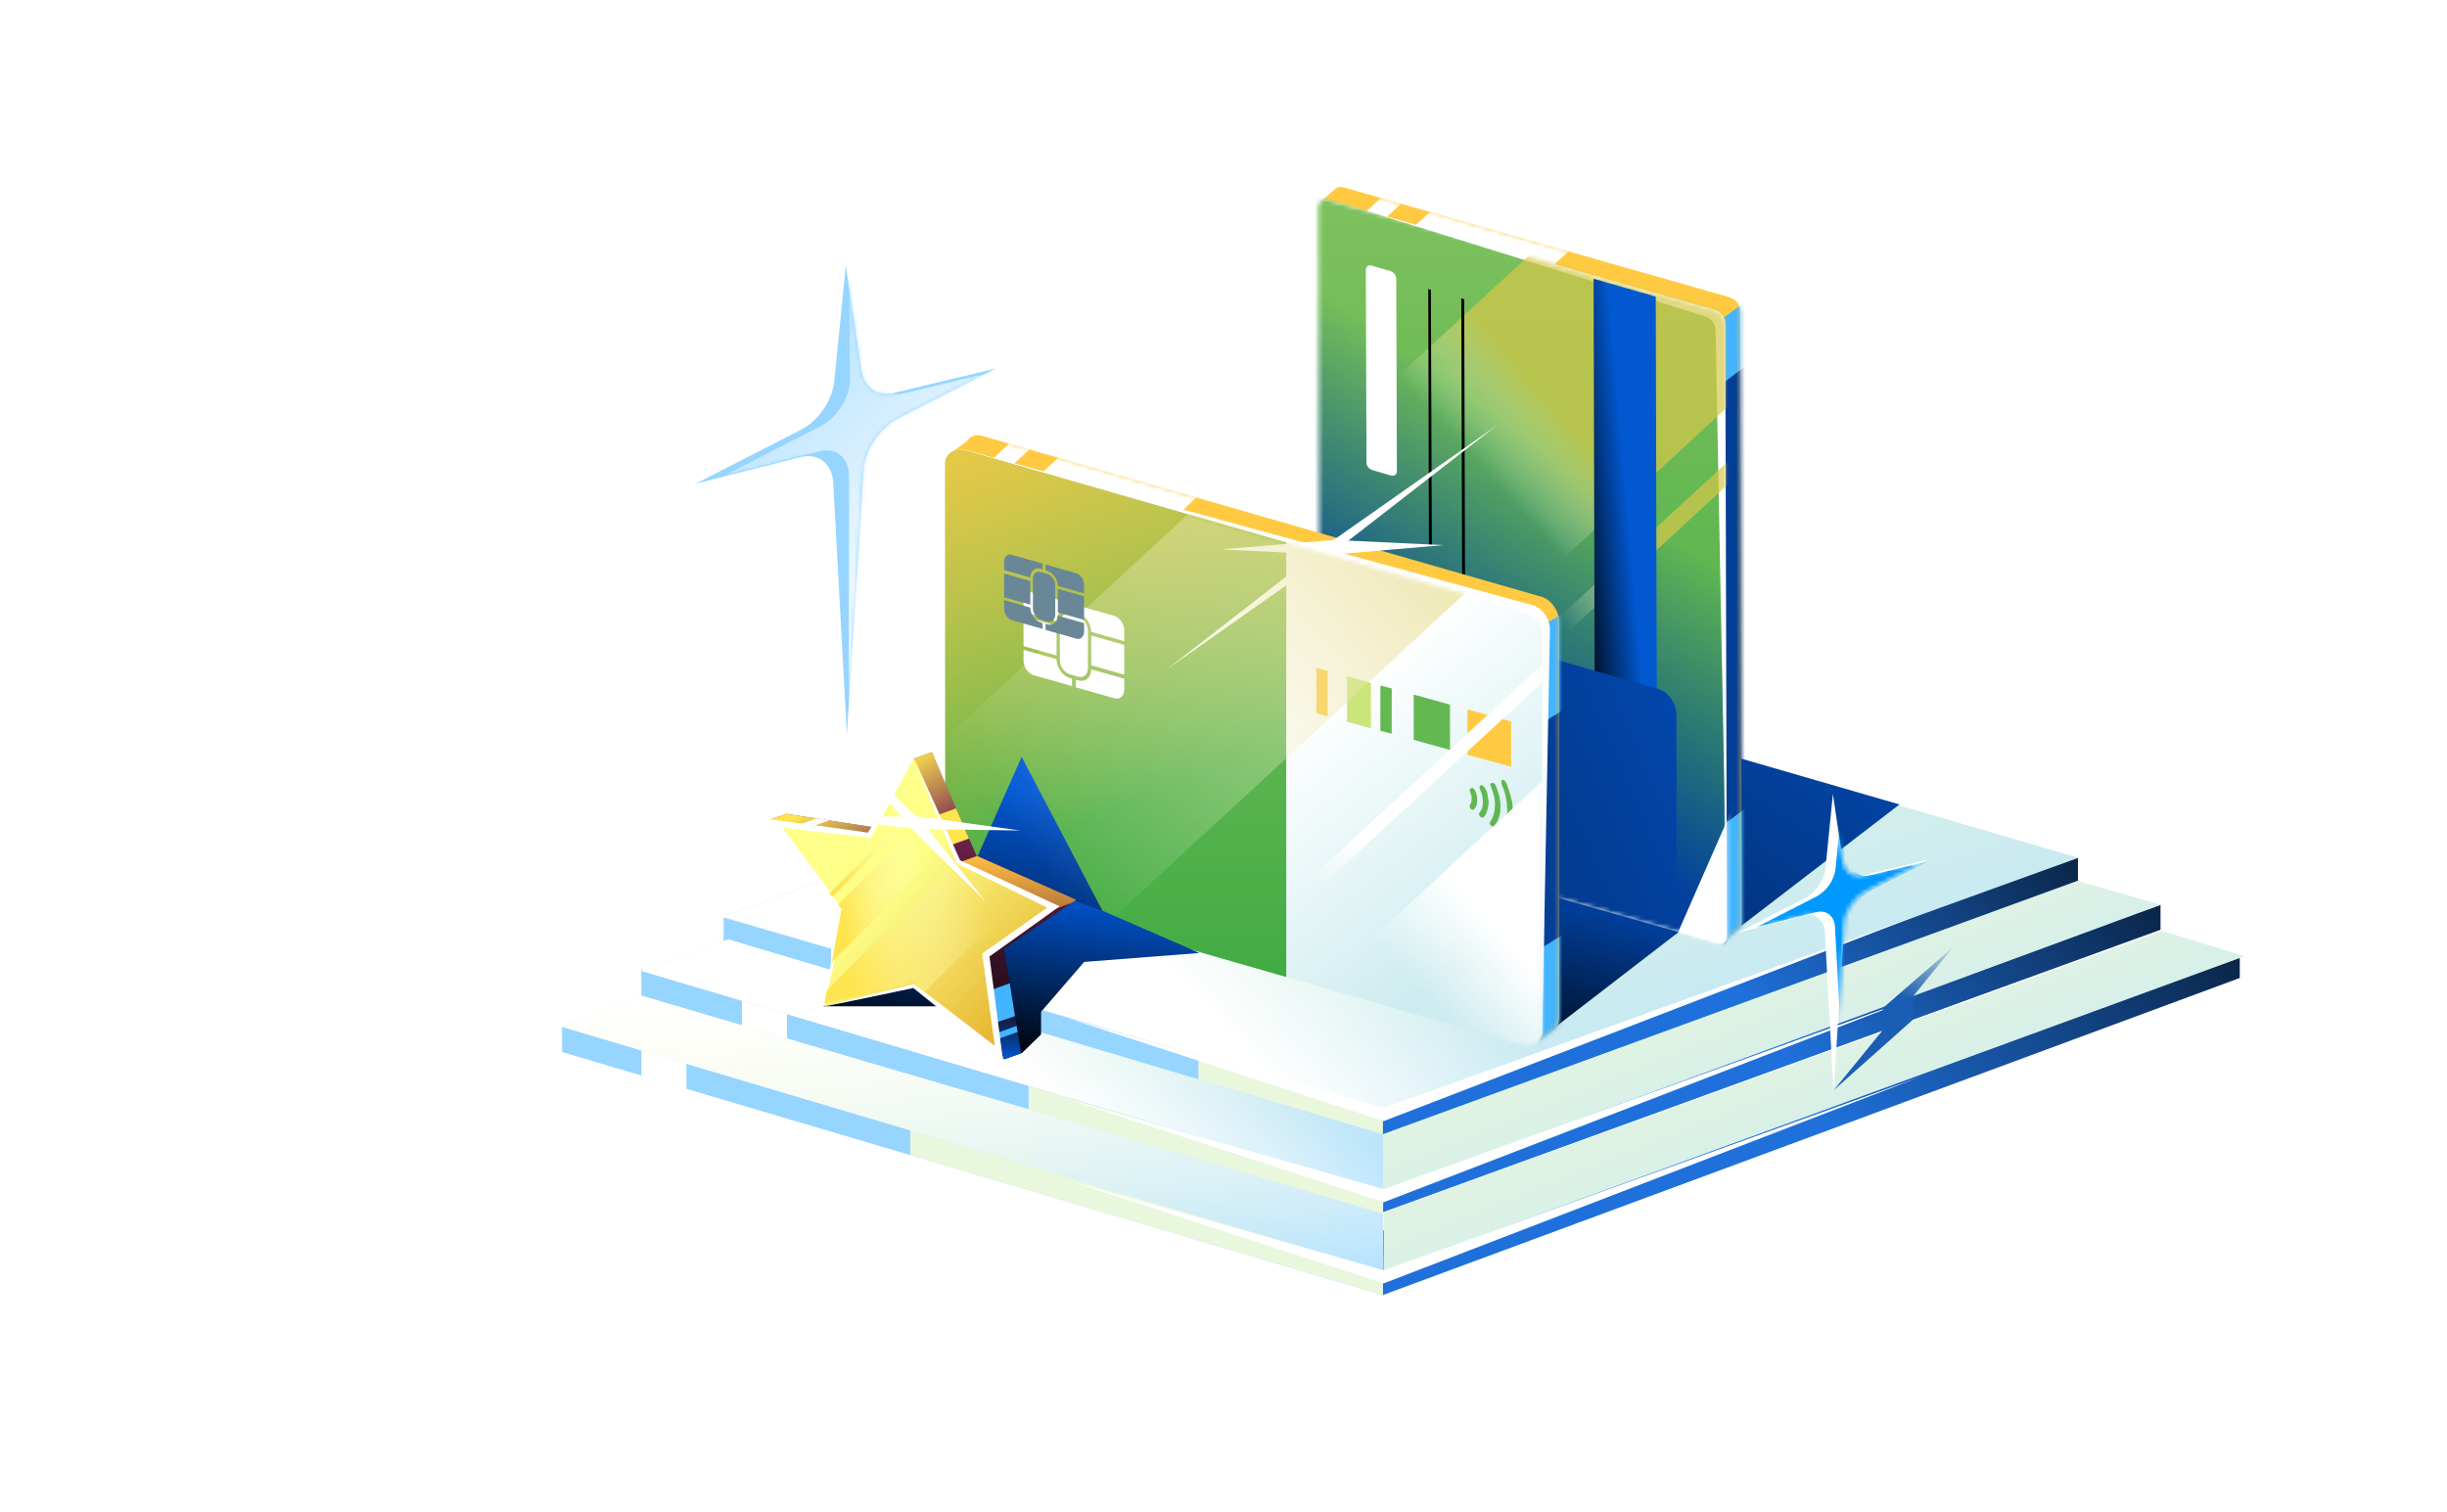
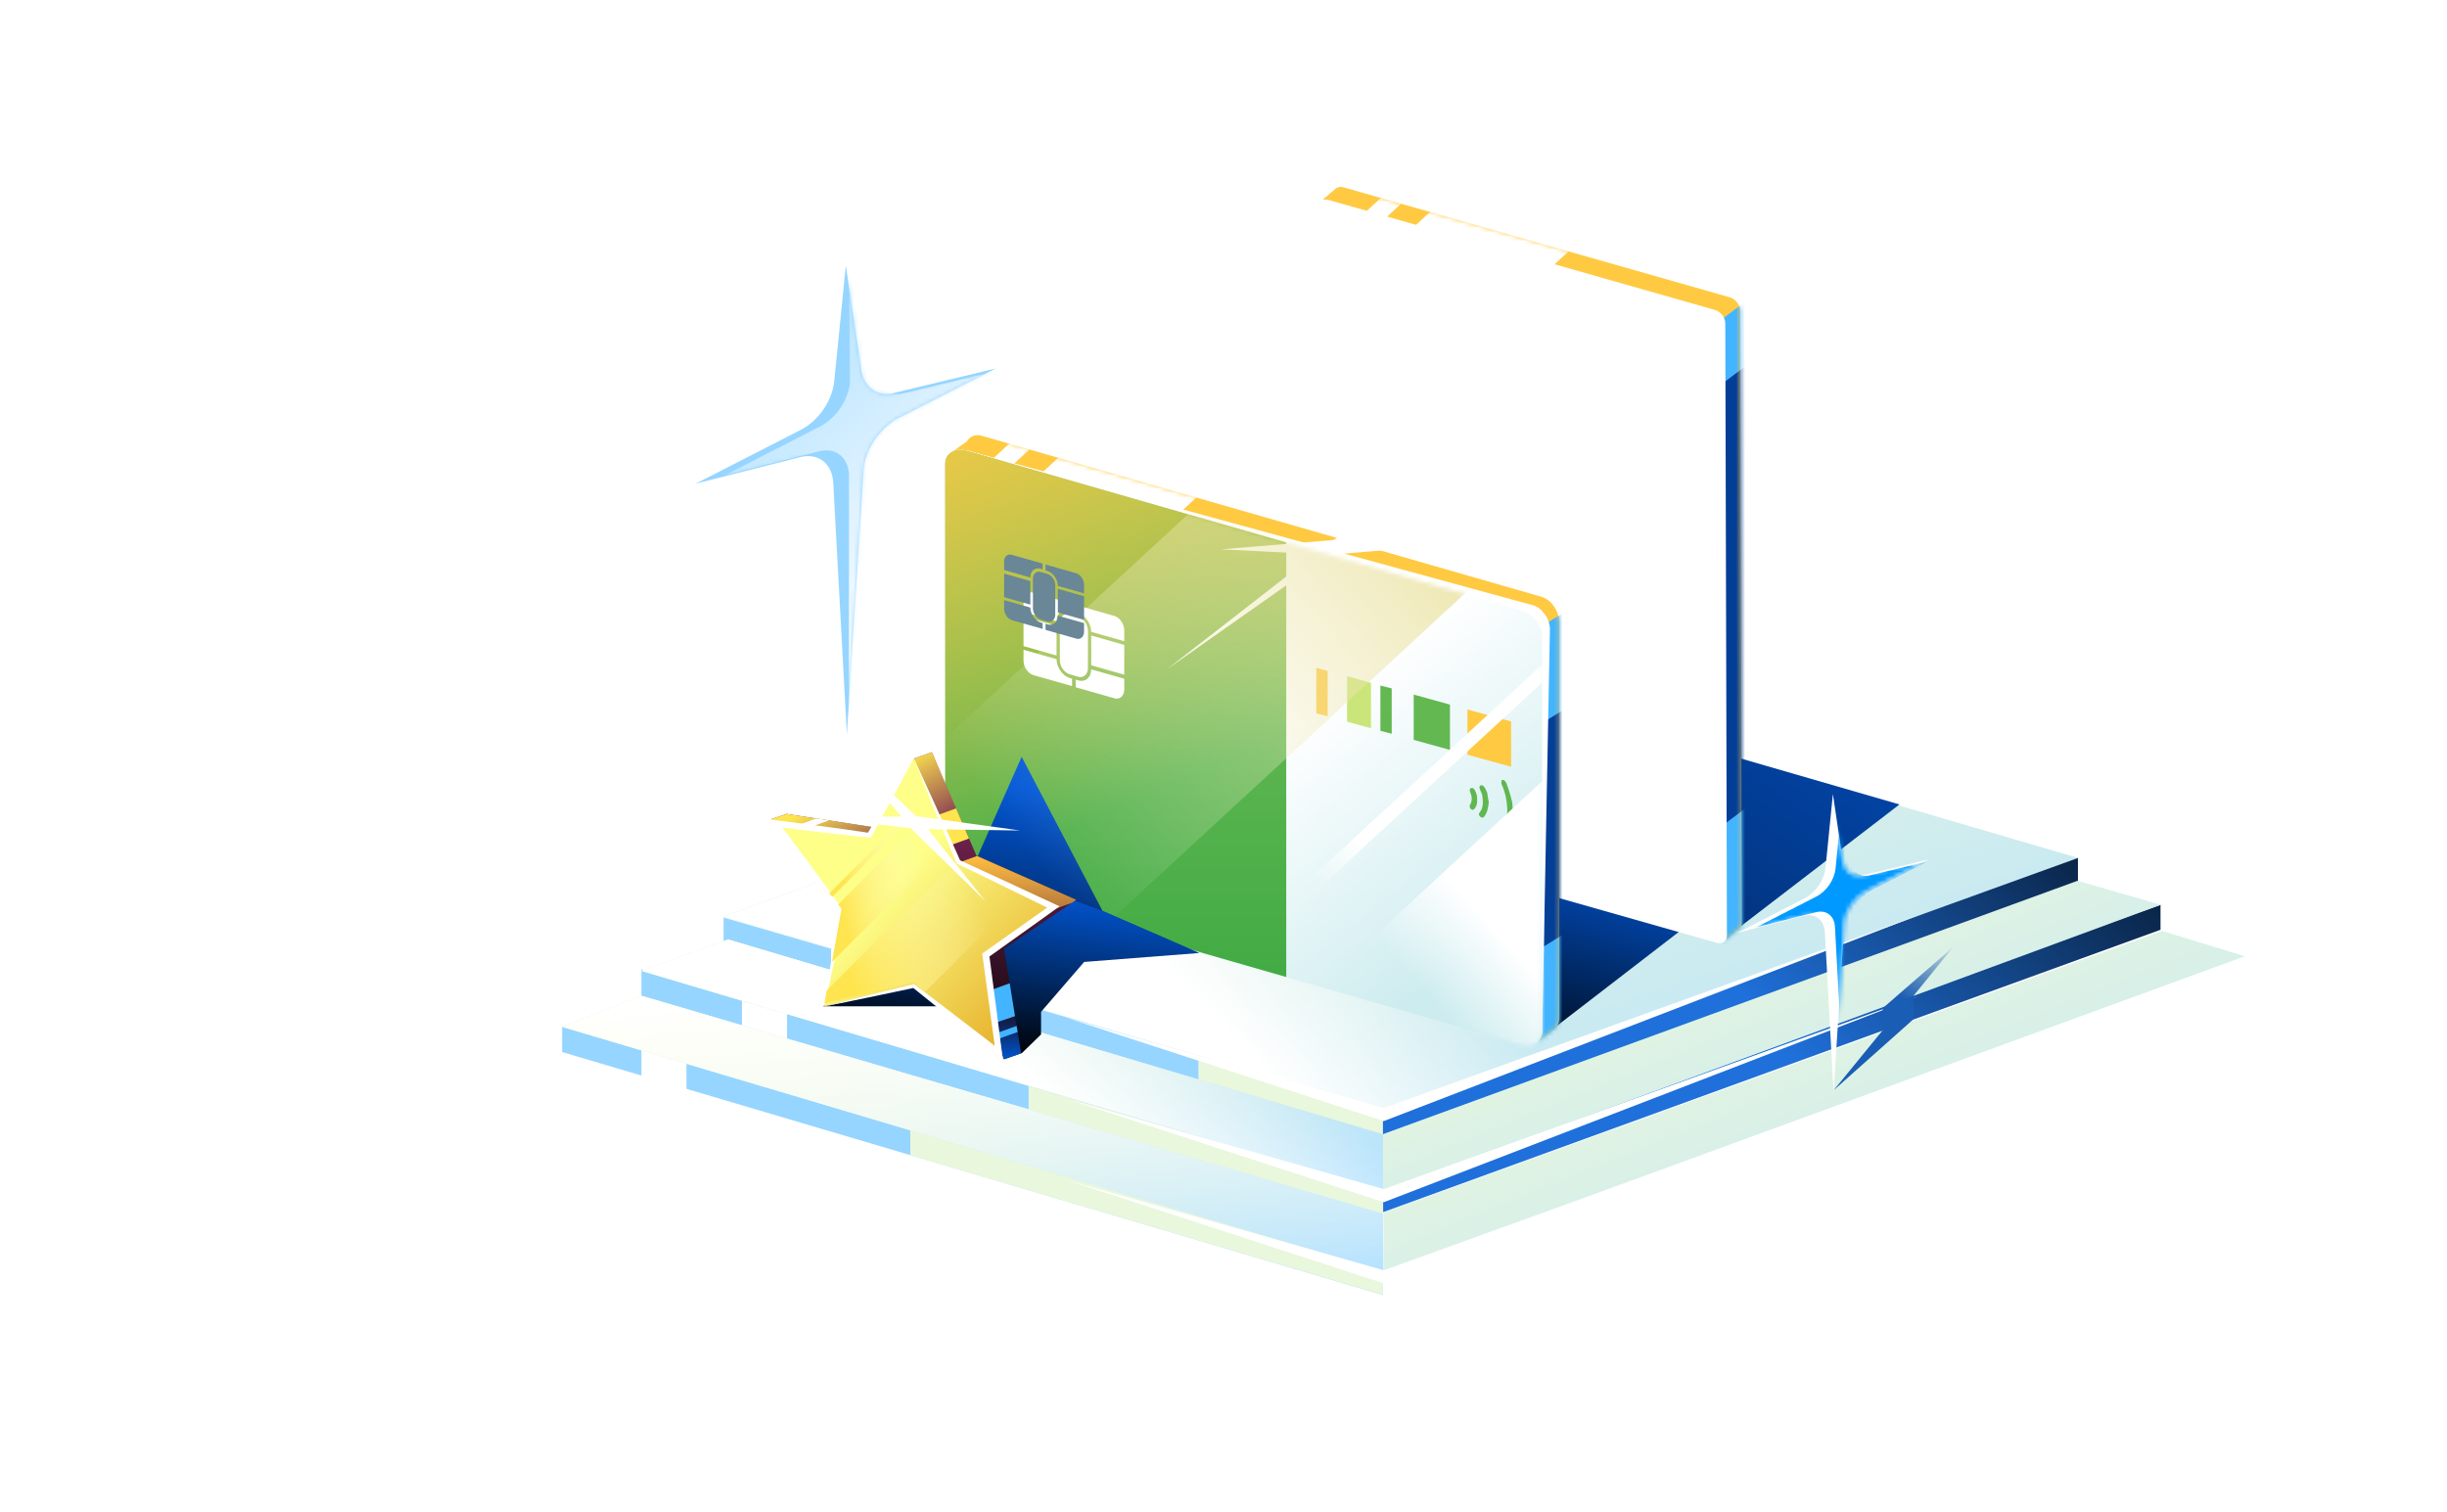
<svg xmlns="http://www.w3.org/2000/svg" width="563" height="348" viewBox="0 0 563 348" fill="none">
-   <path d="M318.189 255.27L166.474 210.901L326.378 153.059L478.093 197.427L318.189 255.27Z" fill="#B5E2FF" />
  <path d="M318.189 255.27L166.474 210.901L326.378 153.059L478.093 197.427L318.189 255.27Z" fill="url(#paint0_linear_157_37202)" />
  <path d="M318.189 255.27L166.474 210.901L326.378 153.059L478.093 197.427L318.189 255.27Z" fill="#B5E2FF" />
  <path d="M318.189 255.27L166.474 210.901L326.378 153.059L478.093 197.427L318.189 255.27Z" fill="url(#paint1_linear_157_37202)" />
  <path d="M318.189 255.27L166.474 210.901L326.378 153.059L478.093 197.427L318.189 255.27Z" fill="url(#paint2_linear_157_37202)" />
  <path d="M318.19 262.639L166.475 218.495V211.125L318.19 255.27V262.639Z" fill="#96D5FF" />
  <path d="M191.199 218.31L201.564 221.272V233.302H191.199V218.31Z" fill="white" />
  <path d="M275.724 242.896L319.728 255.538V267.568L275.724 257.889V242.896Z" fill="#E9F7DD" />
  <path d="M478.091 204.797L318.187 262.639V255.269L478.091 197.427V204.797Z" fill="url(#paint3_linear_157_37202)" />
  <path d="M318.194 278.943L147.57 229.364V223.036L318.194 272.69V278.943Z" fill="#96D5FF" />
  <path d="M497.087 213.953L318.199 278.942V270.083L497.087 208.221V213.953Z" fill="url(#paint4_linear_157_37202)" />
  <path d="M170.708 230.302L181.073 233.264V245.294H170.708V230.302Z" fill="white" />
  <path d="M318.192 298L129.329 242.093V236.212L318.192 292.119V298Z" fill="#96D5FF" />
-   <path d="M515.319 225.046L318.193 298V283.186L515.319 220.058V225.046Z" fill="url(#paint5_linear_157_37202)" />
  <path d="M318.269 274.102L147.57 223.407L167.521 216.186L318.194 261L318.269 274.102Z" fill="#B5E2FF" />
  <path d="M318.269 274.102L147.57 223.407L167.521 216.186L318.194 261L318.269 274.102Z" fill="url(#paint6_linear_157_37202)" />
  <path d="M318.269 274.102L147.57 223.407L167.521 216.186L318.194 261L318.269 274.102Z" fill="url(#paint7_linear_157_37202)" />
  <path d="M318.199 274.103L497.087 208.221L477.955 202.712L318.199 261.001V274.103Z" fill="#B5E2FF" />
  <path d="M318.199 274.103L497.087 208.221L477.955 202.712L318.199 261.001V274.103Z" fill="url(#paint8_linear_157_37202)" />
  <path d="M147.57 240.547L157.935 243.51V250.698L147.57 247.649V240.547Z" fill="white" />
  <path d="M236.656 249.886L318.232 274.146V286.176L236.656 264.879V249.886Z" fill="#E9F7DD" />
  <path d="M209.44 252.761L318.191 285.075V297.97L209.44 265.861V252.761Z" fill="#E9F7DD" />
  <path d="M318.266 292.489L129.329 236.285L147.568 229.138L318.266 279.313V292.489Z" fill="#B5E2FF" />
  <path d="M318.266 292.489L129.329 236.285L147.568 229.138L318.266 279.313V292.489Z" fill="url(#paint9_linear_157_37202)" />
  <path d="M318.266 292.489L129.329 236.285L147.568 229.138L318.266 279.313V292.489Z" fill="url(#paint10_linear_157_37202)" />
  <path d="M318.342 292.49L516.361 220.057L497.452 214.25L318.491 279.016L318.342 292.49Z" fill="#B5E2FF" />
  <path d="M318.342 292.49L516.361 220.057L497.452 214.25L318.491 279.016L318.342 292.49Z" fill="url(#paint11_linear_157_37202)" />
  <path d="M326.38 153.059L299.432 162.811L234.592 202.415L305.834 188.494L382.539 213.004L397.015 215.833L437.027 185.117L326.38 153.059Z" fill="url(#paint12_linear_157_37202)" />
  <path d="M286.505 173.992L259.557 183.744L225.084 197.559L265.959 209.427L342.664 233.937L354.519 238.904L397.152 206.05L286.505 173.992Z" fill="url(#paint13_linear_157_37202)" />
  <path d="M400.749 212.392L400.376 71.47C400.376 70.13 399.26 68.79 397.994 68.418L309.109 43.108C308.439 42.884 307.843 43.033 307.397 43.331L304.419 45.862L306.727 46.83L307.099 185.741C307.099 187.081 308.216 188.421 309.481 188.793L396.282 213.508L396.58 216.709L399.93 213.88C400.451 213.657 400.749 213.136 400.749 212.392Z" fill="#FFCA42" />
  <mask id="mask0_157_37202" style="mask-type:alpha" maskUnits="userSpaceOnUse" x="304" y="43" width="97" height="174">
    <path d="M400.749 212.392L400.376 71.47C400.376 70.13 399.26 68.79 397.994 68.418L309.109 43.108C308.439 42.884 307.843 43.033 307.397 43.331L304.419 45.862L306.727 46.83L307.099 185.741C307.099 187.081 308.216 188.421 309.481 188.793L396.282 213.508L396.58 216.709L399.93 213.88C400.451 213.657 400.749 213.136 400.749 212.392Z" fill="#FFCA42" />
  </mask>
  <g mask="url(#mask0_157_37202)">
    <path d="M391.001 77.35L403.652 67.819V213.506L391.001 223.037V77.35Z" fill="#43B4FF" />
    <path d="M391.001 92.24L403.652 82.708V184.442L391.001 193.973V92.24Z" fill="#033E96" />
    <path d="M319.89 43.523L312.368 50.475L316.938 51.885L324.461 44.933L319.89 43.523Z" fill="white" />
    <path d="M333.051 45.045L325.528 51.997L356.5 61.889L364.023 54.937L333.051 45.045Z" fill="white" />
  </g>
  <path d="M397.325 215.294L396.952 74.373C396.952 73.033 395.836 71.693 394.57 71.321L305.685 46.01C304.345 45.638 303.303 46.383 303.303 47.722L303.675 188.644C303.675 189.984 304.792 191.324 306.057 191.696L394.868 216.932C396.282 217.379 397.325 216.634 397.325 215.294Z" fill="white" />
  <mask id="mask1_157_37202" style="mask-type:alpha" maskUnits="userSpaceOnUse" x="303" y="45" width="95" height="173">
-     <path d="M397.325 215.296L396.952 74.375C396.952 73.035 395.836 71.695 394.57 71.323L305.685 46.012C304.345 45.64 303.303 46.384 303.303 47.724L303.675 188.645C303.675 189.985 304.792 191.325 306.057 191.697L394.868 216.934C396.282 217.38 397.325 216.636 397.325 215.296Z" fill="url(#paint14_linear_157_37202)" />
-   </mask>
+     </mask>
  <g mask="url(#mask1_157_37202)">
    <path d="M397.397 217.008L394.721 75.865C394.721 74.525 393.604 73.184 392.339 72.812L303.826 45.197C302.486 44.825 301.071 47.874 301.071 49.214L301.444 190.135C301.444 191.475 302.56 192.815 303.826 193.187L392.637 218.423C394.051 218.87 397.397 218.348 397.397 217.008Z" fill="url(#paint15_linear_157_37202)" />
    <path d="M397.397 217.008L394.721 75.865C394.721 74.525 393.604 73.184 392.339 72.812L303.826 45.197C302.486 44.825 301.071 47.874 301.071 49.214L301.444 190.135C301.444 191.475 302.56 192.815 303.826 193.187L392.637 218.423C394.051 218.87 397.397 218.348 397.397 217.008Z" fill="url(#paint16_linear_157_37202)" />
    <g style="mix-blend-mode:screen" opacity="0.7">
      <rect width="56.602" height="218.921" transform="matrix(-0.678 -0.735 -0.735 0.678 443.654 51.044)" fill="url(#paint17_linear_157_37202)" />
    </g>
    <g style="mix-blend-mode:screen" opacity="0.7">
      <rect width="3.87" height="218.921" transform="matrix(-0.678 -0.735 -0.735 0.678 444.999 67.7)" fill="url(#paint18_linear_157_37202)" />
    </g>
    <path d="M437.13 168.718L408.137 164.238L384.115 219.024L389.581 225.653L437.13 168.718Z" fill="white" />
    <path d="M321.396 108.47L321.247 64.102C321.247 63.357 320.651 62.613 319.907 62.389L315.589 61.124C314.845 60.9 314.249 61.347 314.249 62.092L314.398 106.46C314.398 107.204 314.993 107.949 315.738 108.172L320.056 109.437C320.8 109.586 321.396 109.214 321.396 108.47Z" fill="white" />
    <path d="M381.32 213.285L380.947 68.234L366.654 64.136L367.027 209.191L381.32 213.285Z" fill="url(#paint19_linear_157_37202)" />
    <path d="M336.432 144.203L336.209 68.643L336.879 68.867L337.102 144.352L336.432 144.203Z" fill="black" />
    <path d="M328.764 125.369L328.615 66.485L329.211 66.708L329.434 125.593L328.764 125.369Z" fill="black" />
    <g filter="url(#filter0_f_157_37202)">
      <path d="M381.693 158.608L252.832 121.535C251.343 121.089 250.003 121.684 249.333 122.95V122.875L245.164 125.853L247.918 128.756L248.961 127.044L247.248 214.813C247.248 217.27 248.961 219.726 251.12 220.322L380.874 258.362L379.906 259.107L380.949 260.819L384.299 258.288C385.192 257.767 385.713 256.725 385.713 255.31V164.191C385.564 161.735 383.852 159.278 381.693 158.608Z" fill="url(#paint20_linear_157_37202)" />
    </g>
  </g>
  <path d="M354.744 137.353L225.883 100.28C224.394 99.834 223.054 100.429 222.384 101.695V101.62L218.215 104.598L220.969 107.501L222.011 105.789L220.299 193.558C220.299 196.015 222.011 198.471 224.17 199.067L353.925 237.107L352.957 237.852L353.999 239.564L357.349 237.033C358.243 236.512 358.764 235.469 358.764 234.055V142.936C358.615 140.48 356.903 138.023 354.744 137.353Z" fill="#FFCA42" />
  <mask id="mask2_157_37202" style="mask-type:alpha" maskUnits="userSpaceOnUse" x="218" y="100" width="141" height="140">
    <path d="M354.745 137.352L225.883 100.279C224.395 99.832 223.055 100.428 222.385 101.693V101.619L218.216 104.597L220.97 107.5L222.012 105.788L220.3 193.556C220.3 196.013 222.012 198.47 224.171 199.065L353.926 237.106L352.958 237.85L354 239.562L357.35 237.031C358.244 236.51 358.765 235.468 358.765 234.054V142.935C358.616 140.478 356.904 138.022 354.745 137.352Z" fill="white" />
  </mask>
  <g mask="url(#mask2_157_37202)">
    <path d="M352.585 145.431L361.291 140.034V236.602L352.585 242V145.431Z" fill="#43B4FF" />
    <path d="M352.585 167.764L361.291 162.367V214.018L352.585 219.415V167.764Z" fill="#033E97" />
    <path d="M233.546 100.844L226.023 107.795L230.593 109.205L238.116 102.254L233.546 100.844Z" fill="white" />
    <path d="M246.698 102.365L239.175 109.317L270.148 119.209L277.671 112.257L246.698 102.365Z" fill="white" />
  </g>
  <path d="M352.734 139.289L222.681 103.705C220.522 103.109 219.555 106.831 219.555 109.288L218.289 195.493C218.289 197.95 220.001 200.407 222.16 201.002L348.639 237.256C350.798 237.852 354.818 239.861 354.818 237.405L356.605 144.797C356.605 142.415 354.818 139.884 352.734 139.289Z" fill="white" />
  <path d="M349.683 140.33L222.682 103.704C219.854 102.885 217.546 104.225 217.546 106.607V197.875C217.546 200.332 219.854 202.937 222.682 203.756L349.683 240.308C352.512 241.126 354.819 239.786 354.819 237.404V146.137C354.819 143.755 352.512 141.149 349.683 140.33Z" fill="url(#paint21_linear_157_37202)" />
  <path d="M295.935 124.846L222.608 103.779C219.779 102.96 217.472 104.3 217.472 106.682V197.875C217.472 200.332 219.779 202.937 222.608 203.756L295.935 224.823V124.846Z" fill="url(#paint22_linear_157_37202)" />
  <path d="M295.935 124.846L222.608 103.779C219.779 102.96 217.472 104.3 217.472 106.682V197.875C217.472 200.332 219.779 202.937 222.608 203.756L295.935 224.823V124.846Z" fill="url(#paint23_linear_157_37202)" />
  <path d="M268.47 154.027L305.691 125.069L344.476 97.823L307.18 126.781L268.47 154.027Z" fill="white" />
  <path d="M280.903 126.409L306.958 124.25L332.046 125.441L305.991 127.674L280.903 126.409Z" fill="white" />
  <path d="M348.047 186.409C348.121 187.675 347.898 188.866 347.526 189.908C347.303 190.653 346.856 191.248 346.484 191.993C346.335 192.29 345.963 192.216 345.665 192.067C345.293 191.844 345.293 191.546 345.367 191.323C345.516 190.876 345.739 190.504 345.888 190.057C346.111 189.387 346.409 188.717 346.558 187.973C346.707 187.377 346.856 186.707 346.781 186.037C346.707 184.176 346.335 182.389 345.516 180.528C345.367 180.231 345.441 179.858 345.516 179.486C345.516 179.412 346.037 179.486 346.186 179.635C346.409 179.858 346.633 180.231 346.707 180.528C347.079 181.645 347.526 182.836 347.749 183.953C348.047 184.697 347.973 185.59 348.047 186.409Z" fill="#60B751" />
-   <path d="M345.214 185.665C345.289 187.303 344.768 188.643 344.023 189.908C343.8 190.28 343.428 190.355 343.13 190.057C342.683 189.685 342.683 189.387 342.981 188.94C343.725 187.749 344.023 186.26 343.949 184.623C343.874 183.357 343.502 182.166 342.981 180.9C342.832 180.454 342.832 180.23 343.204 180.156C343.502 180.082 343.949 180.305 344.098 180.677C344.768 182.315 345.289 183.953 345.214 185.665Z" fill="#60B751" />
  <path d="M342.534 184.622C342.385 185.962 342.162 187.078 341.492 187.897C341.194 188.27 340.896 188.195 340.524 187.897C340.152 187.525 340.226 187.153 340.45 186.93C341.269 185.962 341.269 184.547 341.045 183.133C340.971 182.686 340.748 182.165 340.524 181.719C340.375 181.346 340.301 180.9 340.599 180.751C340.896 180.602 341.269 180.751 341.566 181.197C341.79 181.57 342.013 182.016 342.162 182.389C342.311 183.207 342.385 184.026 342.534 184.622Z" fill="#60B751" />
  <path d="M339.857 184.176C339.931 184.995 339.633 185.665 339.187 186.186C338.889 186.483 338.517 186.335 338.293 186.037C338.144 185.813 338.07 185.367 338.219 185.218C338.74 184.325 338.74 183.357 338.219 182.166C338.07 181.793 338.144 181.496 338.442 181.347C338.74 181.272 339.038 181.347 339.261 181.719C339.708 182.463 339.931 183.282 339.857 184.176Z" fill="#60B751" />
  <path d="M305.464 164.822L302.858 164.152V153.656L305.464 154.4V164.822Z" fill="#FFCA42" />
  <path d="M320.203 168.841L317.598 168.171V157.749L320.203 158.419V168.841Z" fill="#63B852" />
  <path d="M315.439 167.576L309.931 166.087V155.591L315.439 157.154V167.576Z" fill="#CAE57A" />
  <path d="M333.602 172.565L325.265 170.257V159.835L333.602 162.143V172.565Z" fill="#63B852" />
  <path d="M347.674 176.436L337.624 173.682V163.26L347.674 166.014V176.436Z" fill="#FFCA42" />
  <mask id="mask3_157_37202" style="mask-type:alpha" maskUnits="userSpaceOnUse" x="217" y="103" width="138" height="138">
    <path d="M349.689 140.332L222.688 103.706C219.86 102.887 217.552 104.227 217.552 106.609V197.876C217.552 200.333 219.86 202.939 222.688 203.757L349.689 240.309C352.517 241.128 354.825 239.788 354.825 237.406V146.138C354.825 143.756 352.517 141.151 349.689 140.332Z" fill="url(#paint24_linear_157_37202)" />
  </mask>
  <g mask="url(#mask3_157_37202)">
    <g filter="url(#filter1_f_157_37202)">
      <path d="M239.531 238.04L235.058 242.392L227.079 237.073L224.178 198.75L235.058 174.157L253.675 209.631L275.919 219.302L249.444 221.357L239.531 232.842V238.04Z" fill="url(#paint25_linear_157_37202)" />
    </g>
    <rect width="44.854" height="218.921" transform="matrix(-0.678 -0.735 -0.735 0.678 430.117 171.347)" fill="url(#paint26_linear_157_37202)" />
    <g style="mix-blend-mode:screen">
      <rect width="56.602" height="218.921" transform="matrix(-0.678 -0.735 -0.735 0.678 349.926 124.687)" fill="url(#paint27_linear_157_37202)" />
    </g>
    <rect width="3.03" height="218.921" transform="matrix(-0.678 -0.735 -0.735 0.678 404.302 111.415)" fill="url(#paint28_linear_157_37202)" />
  </g>
  <g filter="url(#filter2_f_157_37202)">
    <path fill-rule="evenodd" clip-rule="evenodd" d="M258.665 147.555V145.021C258.665 143.614 257.633 142.112 256.413 141.737L247.499 139.204V140.893L248.062 141.08C249.657 141.549 251.064 143.52 251.064 145.397L258.665 147.555ZM258.665 148.399L251.064 146.241V153.091L258.665 155.249V148.399ZM243.839 151.871C243.839 153.372 244.872 154.78 246.091 155.155L248.062 155.718C249.282 156.094 250.314 155.155 250.314 153.748V145.209C250.314 143.708 249.282 142.3 248.062 141.925L246.091 141.362C244.872 140.986 243.839 141.925 243.839 143.332V151.871ZM246.654 138.922L237.74 136.389C236.52 136.013 235.488 136.858 235.488 138.265V140.799L243.089 142.957C243.089 141.08 244.402 139.954 246.091 140.424L246.654 140.611V138.922ZM235.488 148.681L243.089 150.839V143.989L235.488 141.831V148.681ZM235.488 149.525V152.059C235.488 153.466 236.52 154.968 237.74 155.343L246.654 157.876V156.187L246.091 156C244.496 155.531 243.089 153.56 243.089 151.683L235.488 149.525ZM247.499 158.158L256.413 160.691C257.633 161.067 258.665 160.128 258.665 158.721V156.187L251.064 154.029C251.064 155.906 249.751 157.032 248.062 156.563L247.499 156.375V158.158Z" fill="white" />
  </g>
  <path fill-rule="evenodd" clip-rule="evenodd" d="M249.416 136.534V134.525C249.416 133.408 248.597 132.217 247.629 131.919L240.557 129.909V131.249L241.004 131.398C242.269 131.77 243.386 133.333 243.386 134.822L249.416 136.534ZM249.416 137.204L243.386 135.492V140.927L249.416 142.639V137.204ZM237.654 139.959C237.654 141.15 238.473 142.267 239.44 142.564L241.004 143.011C241.971 143.309 242.79 142.564 242.79 141.448V134.673C242.79 133.482 241.971 132.366 241.004 132.068L239.44 131.621C238.473 131.323 237.654 132.068 237.654 133.185V139.959ZM239.887 129.686L232.815 127.676C231.847 127.378 231.028 128.048 231.028 129.165V131.175L237.058 132.887C237.058 131.398 238.1 130.505 239.44 130.877L239.887 131.026V129.686ZM231.028 137.428L237.058 139.14V133.706L231.028 131.993V137.428ZM231.028 138.098V140.108C231.028 141.224 231.847 142.416 232.815 142.713L239.887 144.723V143.383L239.44 143.234C238.175 142.862 237.058 141.299 237.058 139.81L231.028 138.098ZM240.557 144.947L247.629 146.957C248.597 147.254 249.416 146.51 249.416 145.393V143.383L243.386 141.671C243.386 143.16 242.344 144.053 241.004 143.681L240.557 143.532V144.947Z" fill="#698796" />
  <path fill-rule="evenodd" clip-rule="evenodd" d="M235.052 242.391L239.525 238.039V232.84L249.438 221.355L275.913 219.3L253.669 209.629L224.172 198.749L227.073 237.071L235.052 242.391ZM189.325 231.569H220.976L209.076 222.246L189.325 231.569Z" fill="url(#paint29_linear_157_37202)" />
  <path d="M234.937 242.368L231.004 218.336L247.626 207.058L224.659 196.911L214.381 173.053L214.338 173.118L210.448 174.484V184.805L206.798 186.177L204.103 190.827L181.288 187.35L181.114 187.242L177.203 188.586L184.482 196.278L187.394 195.281L197.759 208.471L193.847 230.178L214.381 225.484L220.748 230.699L227.158 234.825L231.004 243.756L234.937 242.389V242.368Z" fill="url(#paint30_linear_157_37202)" />
  <path d="M234.937 242.368L231.004 218.336L247.626 207.058L224.659 196.911L214.381 173.053L214.338 173.118L210.448 174.484V184.805L206.798 186.177L204.103 190.827L181.288 187.35L181.114 187.242L177.203 188.586L184.482 196.278L187.394 195.281L197.759 208.471L193.847 230.178L214.381 225.484L220.748 230.699L227.158 234.825L231.004 243.756L234.937 242.389V242.368Z" fill="url(#paint31_linear_157_37202)" />
  <path d="M234.937 242.368L231.004 218.336L247.626 207.058L224.659 196.911L214.381 173.053L214.338 173.118L210.448 174.484V184.805L206.798 186.177L204.103 190.827L181.288 187.35L181.114 187.242L177.203 188.586L184.482 196.278L187.394 195.281L197.759 208.471L193.847 230.178L214.381 225.484L220.748 230.699L227.158 234.825L231.004 243.756L234.937 242.389V242.368Z" fill="url(#paint32_linear_157_37202)" />
  <path d="M224.794 196.977L196.72 207.125L197.763 208.472L195.265 222.335L196.09 226.051L246.566 207.777L247.631 207.06L224.794 196.977Z" fill="url(#paint33_linear_157_37202)" />
  <path d="M232.312 226.267L220.535 230.526L220.752 230.7L223.817 235.869L224.295 236.955L233.529 233.828L232.312 226.267Z" fill="#43B4FF" />
  <path d="M219.972 186.025L188.943 197.259L193.854 203.474L222.949 192.957L219.972 186.025Z" fill="#FEE54F" />
  <path d="M174.577 194.629L190.7 188.784L187.832 188.35L173.534 193.521L174.577 194.629Z" fill="white" />
  <path d="M233.894 236.088L228.369 238.059L228.912 239.341L234.133 237.478L233.894 236.088Z" fill="#43B4FF" />
  <path d="M210.237 174.45L220.493 198.309L243.461 208.456L226.838 219.733L230.771 243.765L210.237 226.882L189.682 231.576L193.615 209.868L176.992 188.748L199.96 192.225L210.237 174.45Z" fill="url(#paint34_linear_157_37202)" />
  <path d="M210.233 174.45L212.949 180.361L215.643 186.271L218.316 192.203L220.967 198.135L220.728 197.896C224.4 199.569 228.05 201.285 231.722 202.959L242.695 208.065L243.782 208.565L242.804 209.26L238.936 212.041L235.069 214.801L227.29 220.363L227.594 219.646L229.071 230.88L229.788 236.486L230.506 242.114L230.723 243.787L229.419 242.744L224.552 238.876L219.685 235.009L214.817 231.119L209.972 227.23L210.319 227.317C206.886 228.055 203.453 228.773 199.998 229.49L194.827 230.554L189.655 231.597L194.762 230.294L199.868 229.012C203.279 228.164 206.691 227.317 210.102 226.491L210.298 226.448L210.472 226.578L215.426 230.337L220.358 234.118L225.291 237.899L230.223 241.701L229.115 242.331L228.333 236.725L227.572 231.119L226.051 219.885L225.986 219.429L226.355 219.168L234.134 213.671L238.024 210.911L241.913 208.174L242.022 209.39L231.157 204.067C227.529 202.285 223.9 200.547 220.271 198.765L220.097 198.678L220.032 198.526L217.555 192.529L215.078 186.51L212.623 180.491L210.233 174.45Z" fill="white" />
  <path d="M189.68 231.576L190.071 228.838L190.462 226.1C190.723 224.275 191.005 222.471 191.288 220.646L192.157 215.192C192.439 213.367 192.743 211.563 193.048 209.738L193.156 210.194C191.853 208.521 190.549 206.848 189.267 205.153L185.399 200.09L181.553 195.006C180.271 193.311 178.989 191.616 177.729 189.9L176.664 188.487L178.424 188.726L183.835 189.422C185.638 189.661 187.442 189.9 189.245 190.139L194.656 190.877L200.044 191.66L199.501 191.92C200.37 190.443 201.261 188.987 202.152 187.531C203.043 186.075 203.912 184.598 204.825 183.142C205.716 181.686 206.606 180.23 207.519 178.774C208.41 177.319 209.344 175.884 210.257 174.429C209.453 175.95 208.671 177.449 207.845 178.97C207.041 180.491 206.215 181.99 205.411 183.49C204.607 184.989 203.76 186.488 202.956 187.987C202.13 189.487 201.305 190.986 200.479 192.485L200.305 192.79L199.936 192.746L194.525 192.138L189.05 191.529C187.246 191.312 185.443 191.116 183.639 190.877L178.229 190.204L178.924 189.009C180.206 190.704 181.466 192.398 182.748 194.115L186.551 199.221L190.332 204.371C191.592 206.088 192.83 207.804 194.091 209.521L194.243 209.738L194.199 209.977C193.852 211.781 193.504 213.584 193.135 215.388L192.005 220.798C191.635 222.602 191.266 224.405 190.875 226.209L190.288 228.903L189.68 231.576Z" fill="white" />
  <path d="M220.557 197.583L190.202 227.939L189.681 230.829L210.236 226.135L212.822 228.265L236.485 204.624L220.557 197.583Z" fill="url(#paint35_linear_157_37202)" />
  <path d="M191.397 221.377L218.906 193.869L215.343 185.612L192.832 208.144L193.614 209.122L191.397 221.377Z" fill="url(#paint36_linear_157_37202)" />
  <path d="M213.972 182.395L190.809 205.558L191.46 206.405L214.428 183.46L213.972 182.395Z" fill="url(#paint37_linear_157_37202)" />
  <path d="M211.527 187.914L234.688 191.104L211.339 190.781L185.941 187.899L211.527 187.914Z" fill="white" />
  <path d="M212.135 189.113L226.732 207.375L210.024 191.061L193.593 171.482L212.135 189.113Z" fill="white" />
  <path d="M318.372 254.965L245.184 234.141L318.372 257.978L441.751 210.472L318.372 254.965Z" fill="white" />
  <path d="M318.372 273.636L245.184 252.811L318.372 276.648L441.751 229.143L318.372 273.636Z" fill="white" />
  <path d="M318.372 292.304L245.184 271.48L318.372 295.317L441.751 247.812L318.372 292.304Z" fill="white" />
  <path d="M443.671 197.787L428.772 201.369C426.314 201.984 424.471 200.555 424.01 198.266L421.706 182.715L420.017 199.635C419.709 202.547 417.713 205.45 415.101 206.781L399.741 214.65L414.948 210.785C417.713 210.052 419.709 211.751 419.863 214.486L421.86 251.358L424.318 212.612C424.471 209.759 426.622 206.633 429.233 205.137L443.671 197.787Z" fill="white" />
  <mask id="mask4_157_37202" style="mask-type:alpha" maskUnits="userSpaceOnUse" x="399" y="182" width="45" height="70">
    <path d="M443.671 197.787L428.772 201.369C426.314 201.984 424.471 200.555 424.01 198.266L421.706 182.715L420.017 199.635C419.709 202.547 417.713 205.45 415.101 206.781L399.741 214.65L414.948 210.785C417.713 210.052 419.709 211.751 419.863 214.486L421.86 251.358L424.318 212.612C424.471 209.759 426.622 206.633 429.233 205.137L443.671 197.787Z" fill="white" />
  </mask>
  <g mask="url(#mask4_157_37202)">
    <g filter="url(#filter3_f_157_37202)">
      <path d="M443.675 198.193L430.225 201.427C428.006 201.982 426.342 200.692 425.926 198.626L423.847 184.587L422.321 199.862C422.044 202.491 420.241 205.111 417.884 206.313L404.018 213.416L417.745 209.927C420.241 209.266 422.044 210.8 422.183 213.269L423.985 246.555L426.204 211.577C426.342 209.001 428.284 206.179 430.641 204.829L443.675 198.193Z" fill="url(#paint38_linear_157_37202)" />
    </g>
  </g>
  <path d="M229.152 84.78L205.718 90.415C201.852 91.382 198.953 89.134 198.229 85.535L194.605 61.075L191.947 87.687C191.464 92.267 188.324 96.834 184.217 98.927L160.058 111.303L183.975 105.224C188.324 104.072 191.464 106.744 191.706 111.046L194.846 169.038L198.712 108.098C198.953 103.61 202.336 98.693 206.443 96.341L229.152 84.78Z" fill="#96D5FF" />
  <mask id="mask5_157_37202" style="mask-type:alpha" maskUnits="userSpaceOnUse" x="160" y="61" width="70" height="109">
    <path d="M229.152 84.78L205.718 90.415C201.852 91.382 198.953 89.134 198.229 85.534L194.605 61.075L191.947 87.687C191.464 92.267 188.324 96.834 184.217 98.927L160.058 111.303L183.975 105.224C188.324 104.072 191.464 106.744 191.706 111.046L194.846 169.038L198.712 108.098C198.953 103.61 202.336 98.693 206.443 96.341L229.152 84.78Z" fill="white" />
  </mask>
  <g mask="url(#mask5_157_37202)">
    <g filter="url(#filter4_f_157_37202)">
      <path d="M229.151 85.42L207.996 90.507C204.507 91.379 201.889 89.35 201.235 86.101L195.347 62.914L195.565 88.044C195.129 92.179 192.293 96.301 188.586 98.191L166.776 109.363L188.368 103.875C192.293 102.835 195.129 105.247 195.347 109.131V168.277L201.671 106.47C201.889 102.419 204.943 97.98 208.65 95.856L229.151 85.42Z" fill="#BEE6FF" />
      <path d="M229.151 85.42L207.996 90.507C204.507 91.379 201.889 89.35 201.235 86.101L195.347 62.914L195.565 88.044C195.129 92.179 192.293 96.301 188.586 98.191L166.776 109.363L188.368 103.875C192.293 102.835 195.129 105.247 195.347 109.131V168.277L201.671 106.47C201.889 102.419 204.943 97.98 208.65 95.856L229.151 85.42Z" fill="url(#paint39_linear_157_37202)" />
    </g>
  </g>
  <path d="M440.288 234.495L421.906 250.859L433.187 237.051V231.985L449.37 217.938L440.288 229.115V234.495Z" fill="url(#paint40_linear_157_37202)" />
  <defs>
    <filter id="filter0_f_157_37202" x="242.107" y="118.331" width="146.663" height="145.545" filterUnits="userSpaceOnUse" color-interpolation-filters="sRGB">
      <feFlood flood-opacity="0" result="BackgroundImageFix" />
      <feBlend mode="normal" in="SourceGraphic" in2="BackgroundImageFix" result="shape" />
      <feGaussianBlur stdDeviation="1.529" result="effect1_foregroundBlur_157_37202" />
    </filter>
    <filter id="filter1_f_157_37202" x="221.121" y="171.1" width="57.856" height="74.349" filterUnits="userSpaceOnUse" color-interpolation-filters="sRGB">
      <feFlood flood-opacity="0" result="BackgroundImageFix" />
      <feBlend mode="normal" in="SourceGraphic" in2="BackgroundImageFix" result="shape" />
      <feGaussianBlur stdDeviation="1.529" result="effect1_foregroundBlur_157_37202" />
    </filter>
    <filter id="filter2_f_157_37202" x="233.612" y="134.423" width="26.93" height="28.228" filterUnits="userSpaceOnUse" color-interpolation-filters="sRGB">
      <feFlood flood-opacity="0" result="BackgroundImageFix" />
      <feBlend mode="normal" in="SourceGraphic" in2="BackgroundImageFix" result="shape" />
      <feGaussianBlur stdDeviation="0.938" result="effect1_foregroundBlur_157_37202" />
    </filter>
    <filter id="filter3_f_157_37202" x="403.253" y="183.823" width="41.187" height="63.496" filterUnits="userSpaceOnUse" color-interpolation-filters="sRGB">
      <feFlood flood-opacity="0" result="BackgroundImageFix" />
      <feBlend mode="normal" in="SourceGraphic" in2="BackgroundImageFix" result="shape" />
      <feGaussianBlur stdDeviation="0.382" result="effect1_foregroundBlur_157_37202" />
    </filter>
    <filter id="filter4_f_157_37202" x="166.012" y="62.149" width="63.904" height="106.892" filterUnits="userSpaceOnUse" color-interpolation-filters="sRGB">
      <feFlood flood-opacity="0" result="BackgroundImageFix" />
      <feBlend mode="normal" in="SourceGraphic" in2="BackgroundImageFix" result="shape" />
      <feGaussianBlur stdDeviation="0.382" result="effect1_foregroundBlur_157_37202" />
    </filter>
    <linearGradient id="paint0_linear_157_37202" x1="166.474" y1="154.437" x2="227.856" y2="338.652" gradientUnits="userSpaceOnUse">
      <stop stop-color="#FEFFCF" />
      <stop offset="1" stop-color="#FEFFCF" stop-opacity="0" />
    </linearGradient>
    <linearGradient id="paint1_linear_157_37202" x1="166.474" y1="154.437" x2="227.856" y2="338.652" gradientUnits="userSpaceOnUse">
      <stop stop-color="#FEFFCF" />
      <stop offset="1" stop-color="#FEFFCF" stop-opacity="0" />
    </linearGradient>
    <linearGradient id="paint2_linear_157_37202" x1="312.279" y1="268.42" x2="346.192" y2="235.268" gradientUnits="userSpaceOnUse">
      <stop stop-color="white" />
      <stop offset="1" stop-color="white" stop-opacity="0" />
    </linearGradient>
    <linearGradient id="paint3_linear_157_37202" x1="383" y1="211.998" x2="460.021" y2="129.532" gradientUnits="userSpaceOnUse">
      <stop stop-color="#1F70DA" />
      <stop offset="1" />
    </linearGradient>
    <linearGradient id="paint4_linear_157_37202" x1="390.707" y1="224.023" x2="474.018" y2="132.006" gradientUnits="userSpaceOnUse">
      <stop stop-color="#1F70DA" />
      <stop offset="1" />
    </linearGradient>
    <linearGradient id="paint5_linear_157_37202" x1="398.094" y1="237.474" x2="489.912" y2="136.073" gradientUnits="userSpaceOnUse">
      <stop stop-color="#1F70DA" />
      <stop offset="1" />
    </linearGradient>
    <linearGradient id="paint6_linear_157_37202" x1="147.57" y1="216.966" x2="183.3" y2="320.625" gradientUnits="userSpaceOnUse">
      <stop stop-color="#FEFFCF" />
      <stop offset="1" stop-color="#FEFFCF" stop-opacity="0" />
    </linearGradient>
    <linearGradient id="paint7_linear_157_37202" x1="232.92" y1="245.144" x2="255.613" y2="216.186" gradientUnits="userSpaceOnUse">
      <stop stop-color="white" />
      <stop offset="1" stop-color="white" stop-opacity="0" />
    </linearGradient>
    <linearGradient id="paint8_linear_157_37202" x1="318.199" y1="203.675" x2="367.975" y2="326.449" gradientUnits="userSpaceOnUse">
      <stop stop-color="#FEFFCF" />
      <stop offset="1" stop-color="#FEFFCF" stop-opacity="0" />
    </linearGradient>
    <linearGradient id="paint9_linear_157_37202" x1="129.329" y1="229.992" x2="168.048" y2="343.659" gradientUnits="userSpaceOnUse">
      <stop stop-color="#FEFFCF" />
      <stop offset="1" stop-color="#FEFFCF" stop-opacity="0" />
    </linearGradient>
    <linearGradient id="paint10_linear_157_37202" x1="223.798" y1="229.138" x2="223.798" y2="292.489" gradientUnits="userSpaceOnUse">
      <stop stop-color="white" />
      <stop offset="1" stop-color="white" stop-opacity="0" />
    </linearGradient>
    <linearGradient id="paint11_linear_157_37202" x1="318.342" y1="215.305" x2="372.502" y2="350.234" gradientUnits="userSpaceOnUse">
      <stop stop-color="#FEFFCF" />
      <stop offset="1" stop-color="#FEFFCF" stop-opacity="0" />
    </linearGradient>
    <linearGradient id="paint12_linear_157_37202" x1="316.645" y1="167.086" x2="386.809" y2="68.285" gradientUnits="userSpaceOnUse">
      <stop stop-color="#033279" />
      <stop offset="1" stop-color="#0157D6" />
    </linearGradient>
    <linearGradient id="paint13_linear_157_37202" x1="319.907" y1="241.429" x2="334.895" y2="184.19" gradientUnits="userSpaceOnUse">
      <stop />
      <stop offset="1" stop-color="#0157D6" />
    </linearGradient>
    <linearGradient id="paint14_linear_157_37202" x1="350.314" y1="45.916" x2="350.314" y2="217.064" gradientUnits="userSpaceOnUse">
      <stop stop-color="#7DC15D" />
      <stop offset="1" stop-color="#42AB44" />
    </linearGradient>
    <linearGradient id="paint15_linear_157_37202" x1="348.454" y1="46.699" x2="348.454" y2="218.553" gradientUnits="userSpaceOnUse">
      <stop stop-color="#7DC15D" />
      <stop offset="1" stop-color="#42AB44" />
    </linearGradient>
    <linearGradient id="paint16_linear_157_37202" x1="285.896" y1="134.782" x2="323.471" y2="80.742" gradientUnits="userSpaceOnUse">
      <stop stop-color="#03419D" />
      <stop offset="1" stop-color="#03419D" stop-opacity="0" />
    </linearGradient>
    <linearGradient id="paint17_linear_157_37202" x1="26.233" y1="74.217" x2="27.217" y2="137.698" gradientUnits="userSpaceOnUse">
      <stop offset="0.281" stop-color="#D6C74A" />
      <stop offset="0.627" stop-color="white" stop-opacity="0" />
    </linearGradient>
    <linearGradient id="paint18_linear_157_37202" x1="1.794" y1="74.217" x2="15.482" y2="134.611" gradientUnits="userSpaceOnUse">
      <stop offset="0.281" stop-color="#D6C74A" />
      <stop offset="0.627" stop-color="white" stop-opacity="0" />
    </linearGradient>
    <linearGradient id="paint19_linear_157_37202" x1="370.78" y1="234.796" x2="384.544" y2="233.607" gradientUnits="userSpaceOnUse">
      <stop />
      <stop offset="1" stop-color="#0158D0" />
    </linearGradient>
    <linearGradient id="paint20_linear_157_37202" x1="302.133" y1="152.543" x2="423.858" y2="98.965" gradientUnits="userSpaceOnUse">
      <stop stop-color="#033279" />
      <stop offset="1" stop-color="#0157D6" />
    </linearGradient>
    <linearGradient id="paint21_linear_157_37202" x1="299.503" y1="166.286" x2="341.315" y2="217.702" gradientUnits="userSpaceOnUse">
      <stop stop-color="white" />
      <stop offset="1" stop-color="#CDECEF" />
    </linearGradient>
    <linearGradient id="paint22_linear_157_37202" x1="256.703" y1="103.537" x2="256.703" y2="224.823" gradientUnits="userSpaceOnUse">
      <stop stop-color="#7DC15D" />
      <stop offset="1" stop-color="#42AB44" />
    </linearGradient>
    <linearGradient id="paint23_linear_157_37202" x1="227.302" y1="78.873" x2="270.459" y2="180.069" gradientUnits="userSpaceOnUse">
      <stop stop-color="#FFCA42" />
      <stop offset="1" stop-color="#FFCA42" stop-opacity="0" />
    </linearGradient>
    <linearGradient id="paint24_linear_157_37202" x1="299.509" y1="166.287" x2="341.321" y2="217.703" gradientUnits="userSpaceOnUse">
      <stop stop-color="white" />
      <stop offset="1" stop-color="#C9E59A" />
    </linearGradient>
    <linearGradient id="paint25_linear_157_37202" x1="224.178" y1="242.392" x2="236.225" y2="181.413" gradientUnits="userSpaceOnUse">
      <stop />
      <stop offset="1" stop-color="#0157D6" />
    </linearGradient>
    <linearGradient id="paint26_linear_157_37202" x1="20.788" y1="74.217" x2="22.029" y2="137.689" gradientUnits="userSpaceOnUse">
      <stop offset="0.281" stop-color="white" />
      <stop offset="0.627" stop-color="white" stop-opacity="0" />
    </linearGradient>
    <linearGradient id="paint27_linear_157_37202" x1="18.119" y1="-71.625" x2="24.408" y2="173.949" gradientUnits="userSpaceOnUse">
      <stop offset="0.104" stop-color="#D6C74A" />
      <stop offset="0.828" stop-color="white" stop-opacity="0" />
    </linearGradient>
    <linearGradient id="paint28_linear_157_37202" x1="1.515" y1="0" x2="1.515" y2="218.921" gradientUnits="userSpaceOnUse">
      <stop offset="0.561" stop-color="white" />
      <stop offset="0.624" stop-color="white" stop-opacity="0" />
    </linearGradient>
    <linearGradient id="paint29_linear_157_37202" x1="224.171" y1="242.391" x2="229.211" y2="202.503" gradientUnits="userSpaceOnUse">
      <stop />
      <stop offset="1" stop-color="#0157D6" />
    </linearGradient>
    <linearGradient id="paint30_linear_157_37202" x1="209.329" y1="187.051" x2="209.329" y2="246.04" gradientUnits="userSpaceOnUse">
      <stop stop-color="#772452" />
      <stop offset="1" stop-color="#050304" />
    </linearGradient>
    <linearGradient id="paint31_linear_157_37202" x1="185.655" y1="162.975" x2="209.329" y2="205.848" gradientUnits="userSpaceOnUse">
      <stop offset="0.418" stop-color="#FEE54F" />
      <stop offset="0.835" stop-color="#FEE54F" stop-opacity="0" />
    </linearGradient>
    <linearGradient id="paint32_linear_157_37202" x1="234.67" y1="244.02" x2="234.67" y2="231.621" gradientUnits="userSpaceOnUse">
      <stop stop-color="#0057D6" />
      <stop offset="1" stop-color="#0057D6" stop-opacity="0" />
    </linearGradient>
    <linearGradient id="paint33_linear_157_37202" x1="221.448" y1="196.977" x2="221.448" y2="226.051" gradientUnits="userSpaceOnUse">
      <stop stop-color="#FEBE40" />
      <stop offset="1" stop-color="#FEBE40" stop-opacity="0" />
    </linearGradient>
    <linearGradient id="paint34_linear_157_37202" x1="248.458" y1="237.647" x2="208.274" y2="200.424" gradientUnits="userSpaceOnUse">
      <stop stop-color="#E19E15" />
      <stop offset="1" stop-color="#FDFF89" />
    </linearGradient>
    <linearGradient id="paint35_linear_157_37202" x1="196.133" y1="225.778" x2="226.919" y2="212.059" gradientUnits="userSpaceOnUse">
      <stop stop-color="#FEE54F" />
      <stop offset="1" stop-color="#FEFFCF" stop-opacity="0" />
    </linearGradient>
    <linearGradient id="paint36_linear_157_37202" x1="195.189" y1="215.944" x2="215.664" y2="210.959" gradientUnits="userSpaceOnUse">
      <stop stop-color="#FEE54F" />
      <stop offset="1" stop-color="#FEFFCF" stop-opacity="0" />
    </linearGradient>
    <linearGradient id="paint37_linear_157_37202" x1="194.064" y1="202.758" x2="211.04" y2="197.472" gradientUnits="userSpaceOnUse">
      <stop stop-color="#FEE54F" />
      <stop offset="1" stop-color="#FEFFCF" stop-opacity="0" />
    </linearGradient>
    <linearGradient id="paint38_linear_157_37202" x1="443.675" y1="207.986" x2="408.999" y2="207.627" gradientUnits="userSpaceOnUse">
      <stop stop-color="#0099FF" />
    </linearGradient>
    <linearGradient id="paint39_linear_157_37202" x1="224.279" y1="117.672" x2="188.324" y2="80.76" gradientUnits="userSpaceOnUse">
      <stop stop-color="#F4FAFF" />
      <stop offset="1" stop-color="#F4FAFF" stop-opacity="0" />
    </linearGradient>
    <linearGradient id="paint40_linear_157_37202" x1="438.719" y1="230.635" x2="449.88" y2="216.041" gradientUnits="userSpaceOnUse">
      <stop stop-color="#1A5DB4" />
      <stop offset="1" stop-color="#033E97" stop-opacity="0" />
    </linearGradient>
  </defs>
</svg>